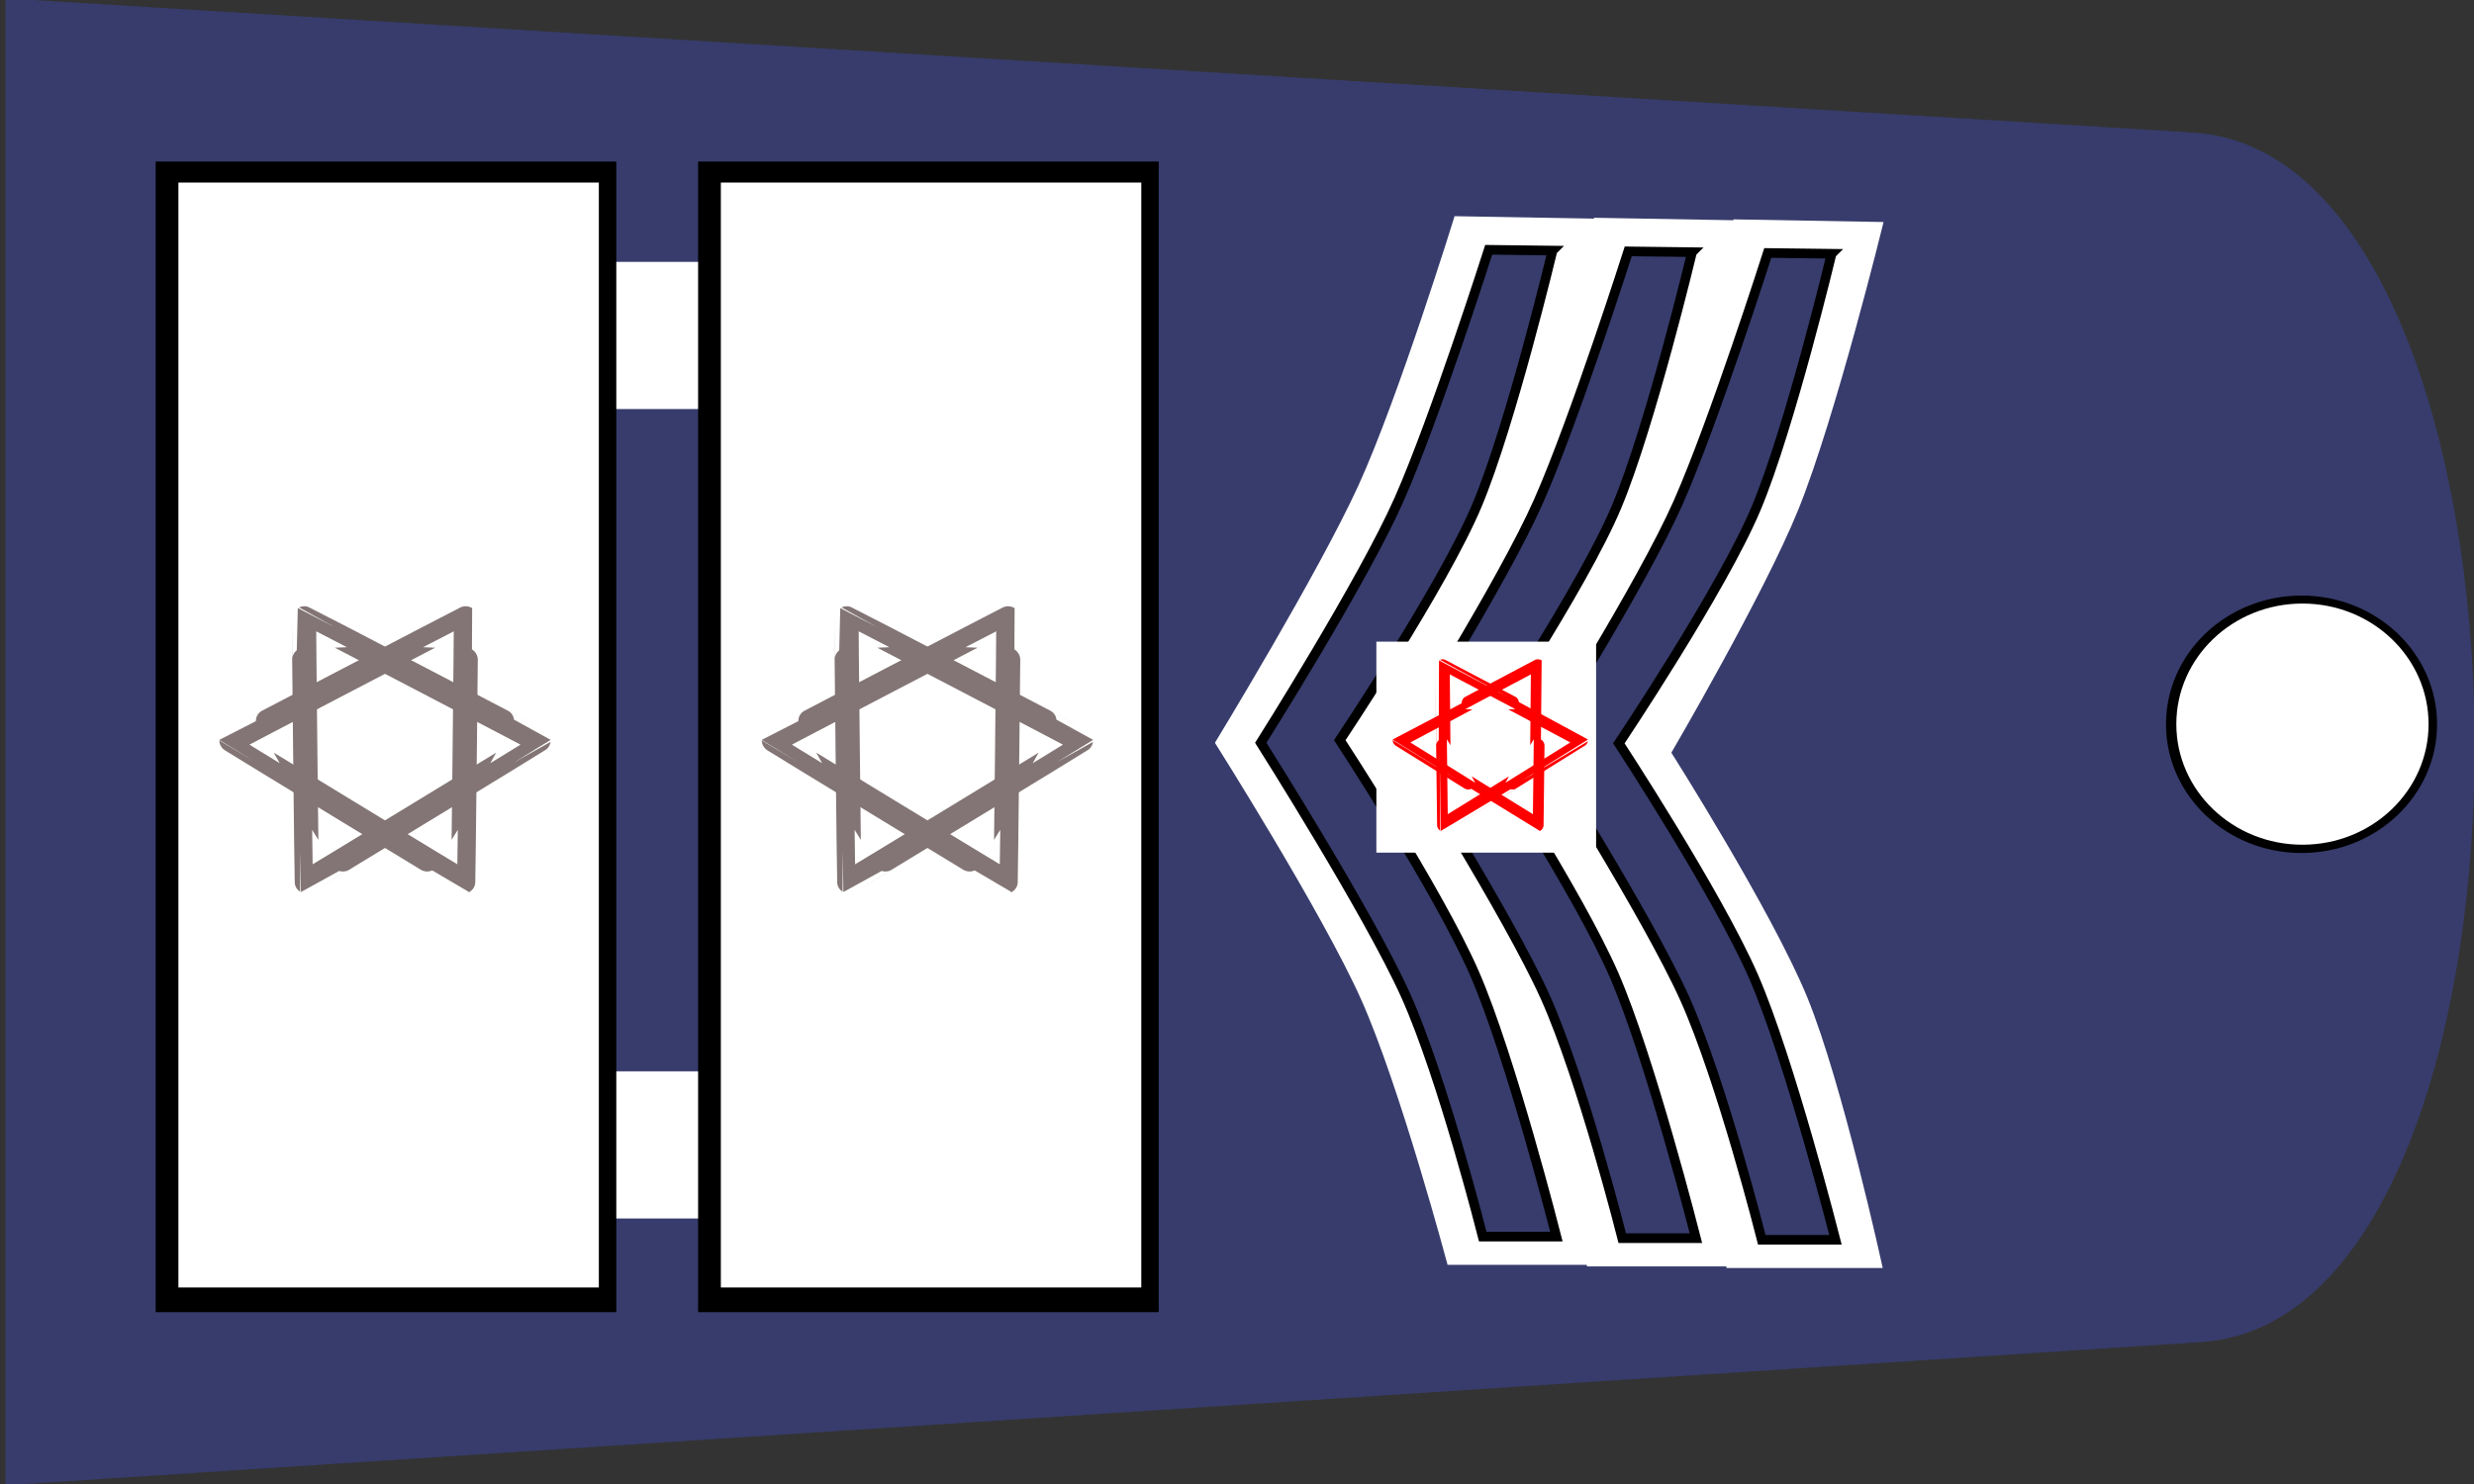
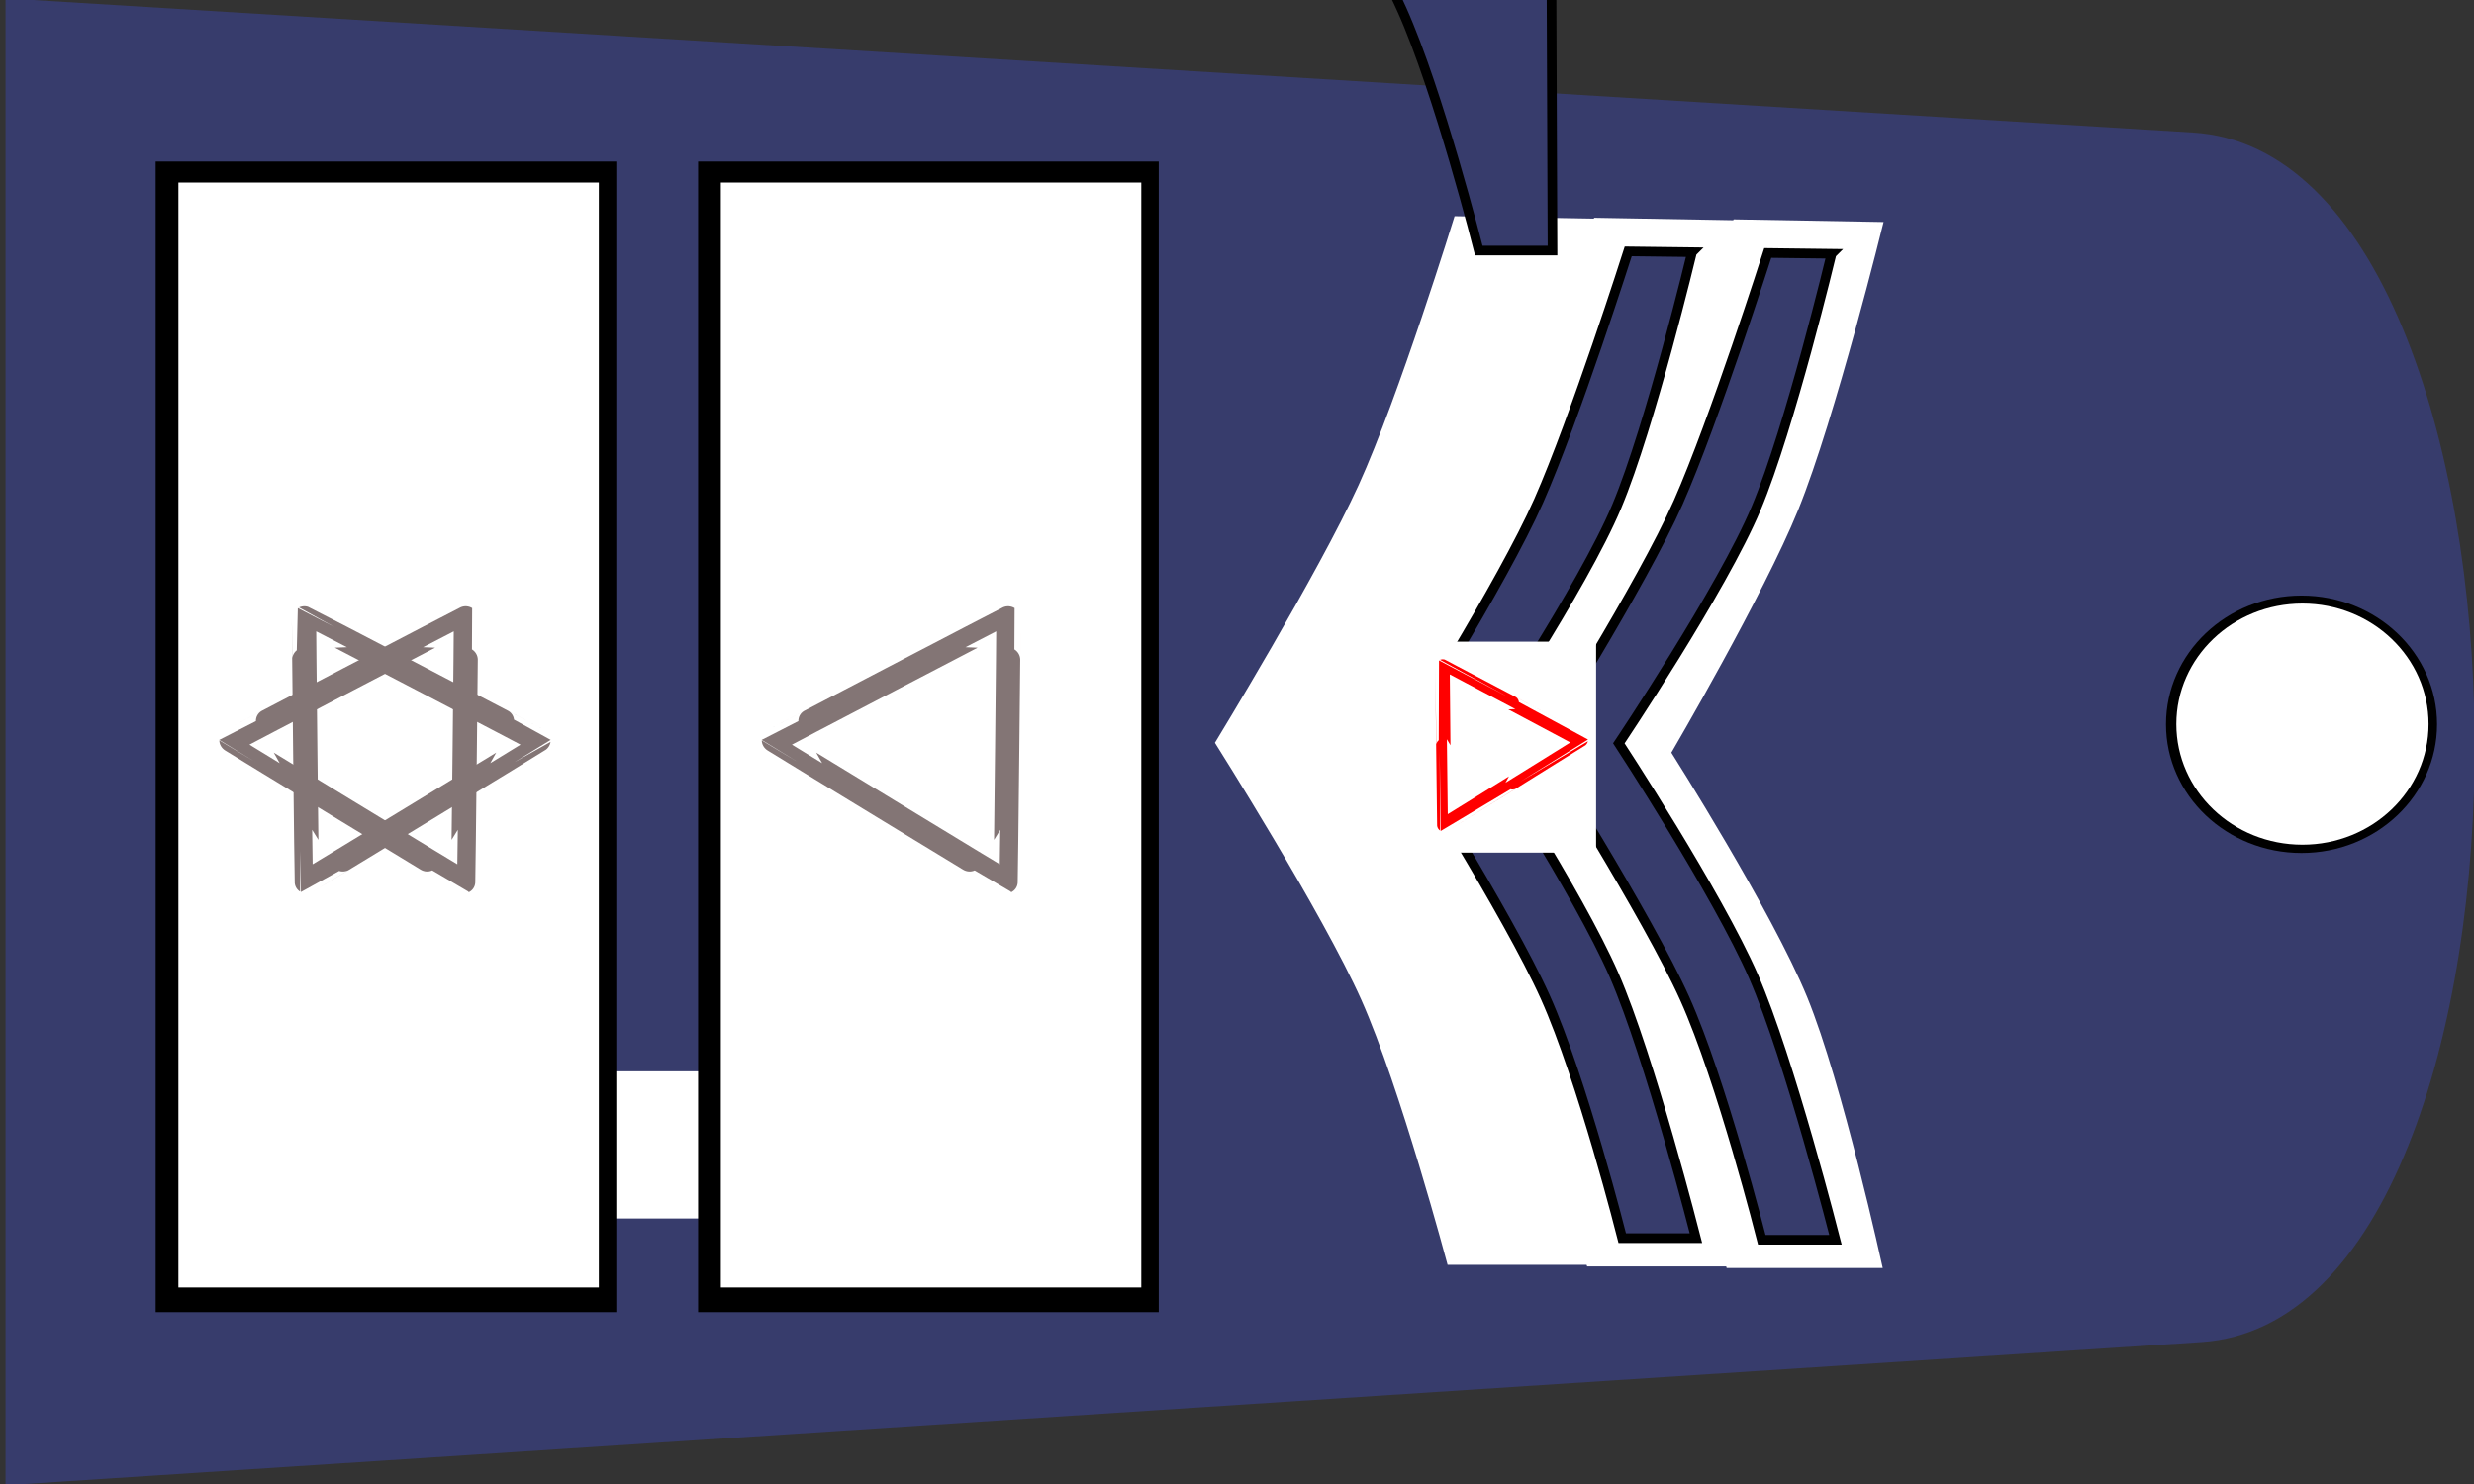
<svg xmlns="http://www.w3.org/2000/svg" xmlns:ns1="http://www.inkscape.org/namespaces/inkscape" xmlns:ns2="http://sodipodi.sourceforge.net/DTD/sodipodi-0.dtd" width="200" height="120" id="svg2" version="1.1" ns1:version="0.47 r22583" ns2:docname="מתק.svg">
  <rect width="100%" height="100%" fill="#333333" stroke="none" />
  <defs id="defs4">
    <ns1:perspective ns2:type="inkscape:persp3d" ns1:vp_x="0 : 526.18109 : 1" ns1:vp_y="0 : 1000 : 0" ns1:vp_z="744.09448 : 526.18109 : 1" ns1:persp3d-origin="372.04724 : 350.78739 : 1" id="perspective10" />
    <ns1:perspective id="perspective2882" ns1:persp3d-origin="0.5 : 0.33333333 : 1" ns1:vp_z="1 : 0.5 : 1" ns1:vp_y="0 : 1000 : 0" ns1:vp_x="0 : 0.5 : 1" ns2:type="inkscape:persp3d" />
    <ns1:perspective id="perspective2907" ns1:persp3d-origin="0.5 : 0.33333333 : 1" ns1:vp_z="1 : 0.5 : 1" ns1:vp_y="0 : 1000 : 0" ns1:vp_x="0 : 0.5 : 1" ns2:type="inkscape:persp3d" />
    <ns1:perspective id="perspective2941" ns1:persp3d-origin="0.5 : 0.33333333 : 1" ns1:vp_z="1 : 0.5 : 1" ns1:vp_y="0 : 1000 : 0" ns1:vp_x="0 : 0.5 : 1" ns2:type="inkscape:persp3d" />
    <ns1:perspective id="perspective2869" ns1:persp3d-origin="0.5 : 0.33333333 : 1" ns1:vp_z="1 : 0.5 : 1" ns1:vp_y="0 : 1000 : 0" ns1:vp_x="0 : 0.5 : 1" ns2:type="inkscape:persp3d" />
    <ns1:perspective id="perspective2877" ns1:persp3d-origin="0.5 : 0.33333333 : 1" ns1:vp_z="1 : 0.5 : 1" ns1:vp_y="0 : 1000 : 0" ns1:vp_x="0 : 0.5 : 1" ns2:type="inkscape:persp3d" />
    <ns1:perspective id="perspective2824" ns1:persp3d-origin="0.5 : 0.33333333 : 1" ns1:vp_z="1 : 0.5 : 1" ns1:vp_y="0 : 1000 : 0" ns1:vp_x="0 : 0.5 : 1" ns2:type="inkscape:persp3d" />
    <ns1:perspective id="perspective2876" ns1:persp3d-origin="0.5 : 0.33333333 : 1" ns1:vp_z="1 : 0.5 : 1" ns1:vp_y="0 : 1000 : 0" ns1:vp_x="0 : 0.5 : 1" ns2:type="inkscape:persp3d" />
    <ns1:perspective id="perspective3224" ns1:persp3d-origin="0.5 : 0.33333333 : 1" ns1:vp_z="1 : 0.5 : 1" ns1:vp_y="0 : 1000 : 0" ns1:vp_x="0 : 0.5 : 1" ns2:type="inkscape:persp3d" />
  </defs>
  <ns2:namedview id="base" pagecolor="#ffffff" bordercolor="#666666" borderopacity="1.0" ns1:pageopacity="0.0" ns1:pageshadow="2" ns1:zoom="1.161145" ns1:cx="223.42183" ns1:cy="50.950077" ns1:document-units="px" ns1:current-layer="layer1" showgrid="false" ns1:window-width="1280" ns1:window-height="660" ns1:window-x="-4" ns1:window-y="-4" ns1:window-maximized="1" />
  <g ns1:label="Layer 1" ns1:groupmode="layer" id="layer1" transform="translate(-634.532,-901.041)">
    <g id="g2939">
      <path ns2:nodetypes="cccss" id="path3641" d="m 811.815,911.76 -176.835,-10.854 0,120.236 177.5,-11.577 c 29.915,-1.951 29.256,-95.969 -0.665,-97.805 z" style="fill:#373c6c;fill-opacity:1;fill-rule:evenodd;stroke:none" />
      <g transform="matrix(-1.208,0,0,1.168,719.834,658.672)" id="g3761">
        <path transform="matrix(1.497,0,0,1.424,-121.92,192.268)" d="m 31.786,45.915 c 0,3.456 -2.713,6.258 -6.059,6.258 -3.346,0 -6.059,-2.802 -6.059,-6.258 0,-3.456 2.713,-6.258 6.059,-6.258 3.346,0 6.059,2.802 6.059,6.258 z" ns2:ry="6.2577848" ns2:rx="6.0591249" ns2:cy="45.915253" ns2:cx="25.726448" id="path3759" style="fill:#000000;fill-opacity:1;stroke:none" ns2:type="arc" />
        <path ns2:type="arc" style="fill:#ffffff;fill-opacity:1;stroke:none" id="path3653" ns2:cx="25.726448" ns2:cy="45.915253" ns2:rx="6.0591249" ns2:ry="6.2577848" d="m 31.786,45.915 c 0,3.456 -2.713,6.258 -6.059,6.258 -3.346,0 -6.059,-2.802 -6.059,-6.258 0,-3.456 2.713,-6.258 6.059,-6.258 3.346,0 6.059,2.802 6.059,6.258 z" transform="matrix(1.393,0,0,1.334,-119.306,196.39)" />
      </g>
      <g transform="translate(8.183,0)" id="g2961">
-         <rect style="fill:#ffffff;fill-opacity:1;fill-rule:evenodd;stroke:none" id="rect3781" width="35.594" height="11.901" x="-700.342" y="922.217" transform="scale(-1,1)" />
        <rect y="987.67" x="-700.316" height="11.901" width="36.617" id="rect3783" style="fill:#ffffff;fill-opacity:1;fill-rule:evenodd;stroke:none" transform="scale(-1,1)" />
        <rect y="914.103" x="-720.023" height="93.041" width="37.238" id="rect3691" style="fill:#000000;fill-opacity:1;fill-rule:evenodd;stroke:none" transform="scale(-1,1)" />
        <rect y="915.803" x="-718.612" height="89.347" width="33.989" id="rect3695" style="fill:#ffffff;fill-opacity:1;fill-rule:evenodd;stroke:none" transform="scale(-1,1)" />
        <g transform="matrix(-0.976,0,0,0.966,802.541,911.039)" id="g3697" style="stroke:#837575;stroke-opacity:1">
          <path ns2:type="star" style="fill:none;stroke:#837575;stroke-width:3.75;stroke-miterlimit:4;stroke-opacity:1;stroke-dasharray:none" id="path3699" ns2:sides="3" ns2:cx="-128.33424" ns2:cy="1.9121007" ns2:r1="24.02388" ns2:r2="17.61795" ns2:arg1="0.59717666" ns2:arg2="1.6443742" ns1:flatsided="true" ns1:rounded="0.001" ns1:randomized="0" d="m -108.468,15.421 c -0.023,0.034 -41.48,-3.021 -41.498,-3.059 -0.018,-0.037 23.357,-34.412 23.398,-34.409 0.042,0.003 18.123,37.433 18.1,37.468 z" transform="matrix(0.44,-0.316,0.306,0.426,159.434,10.79)" />
-           <path transform="matrix(-0.44,-0.316,-0.306,0.426,47.978,10.79)" d="m -108.468,15.421 c -0.023,0.034 -41.48,-3.021 -41.498,-3.059 -0.018,-0.037 23.357,-34.412 23.398,-34.409 0.042,0.003 18.123,37.433 18.1,37.468 z" ns1:randomized="0" ns1:rounded="0.001" ns1:flatsided="true" ns2:arg2="1.6443742" ns2:arg1="0.59717666" ns2:r2="17.61795" ns2:r1="24.02388" ns2:cy="1.9121007" ns2:cx="-128.33424" ns2:sides="3" id="path3701" style="fill:none;stroke:#837575;stroke-width:3.75;stroke-miterlimit:4;stroke-opacity:1;stroke-dasharray:none" ns2:type="star" />
        </g>
        <rect style="fill:#000000;fill-opacity:1;fill-rule:evenodd;stroke:none" id="rect3705" width="37.238" height="93.041" x="-676.171" y="914.103" transform="scale(-1,1)" />
        <rect style="fill:#ffffff;fill-opacity:1;fill-rule:evenodd;stroke:none" id="rect3709" width="33.989" height="89.347" x="-674.76" y="915.803" transform="scale(-1,1)" />
        <g id="g3711" transform="matrix(-0.976,0,0,0.966,758.689,911.039)" style="fill:none;stroke:#837575;stroke-opacity:1">
          <path transform="matrix(0.44,-0.316,0.306,0.426,159.434,10.79)" d="m -108.468,15.421 c -0.023,0.034 -41.48,-3.021 -41.498,-3.059 -0.018,-0.037 23.357,-34.412 23.398,-34.409 0.042,0.003 18.123,37.433 18.1,37.468 z" ns1:randomized="0" ns1:rounded="0.001" ns1:flatsided="true" ns2:arg2="1.6443742" ns2:arg1="0.59717666" ns2:r2="17.61795" ns2:r1="24.02388" ns2:cy="1.9121007" ns2:cx="-128.33424" ns2:sides="3" id="path3713" style="fill:none;stroke:#837575;stroke-width:3.75;stroke-miterlimit:4;stroke-opacity:1;stroke-dasharray:none" ns2:type="star" />
          <path ns2:type="star" style="fill:none;stroke:#837575;stroke-width:3.75;stroke-miterlimit:4;stroke-opacity:1;stroke-dasharray:none" id="path3715" ns2:sides="3" ns2:cx="-128.33424" ns2:cy="1.9121007" ns2:r1="24.02388" ns2:r2="17.61795" ns2:arg1="0.59717666" ns2:arg2="1.6443742" ns1:flatsided="true" ns1:rounded="0.001" ns1:randomized="0" d="m -108.468,15.421 c -0.023,0.034 -41.48,-3.021 -41.498,-3.059 -0.018,-0.037 23.357,-34.412 23.398,-34.409 0.042,0.003 18.123,37.433 18.1,37.468 z" transform="matrix(-0.44,-0.316,-0.306,0.426,47.978,10.79)" />
        </g>
      </g>
      <g transform="translate(-35.105,1.177)" id="g2891">
        <g id="g2945" transform="translate(-1.282,-0.513)">
          <path style="fill:#ffffff;fill-opacity:1;fill-rule:evenodd;stroke:none" d="m 800.628,918.074 c 0,0 -3.864,15.779 -6.903,23.281 -2.771,6.841 -10.252,19.627 -10.252,19.627 0,0 8.132,12.824 10.98,19.769 2.848,6.945 6.108,21.901 6.108,21.901 l -12.619,10e-5 c 0,0 -3.834,-14.374 -6.968,-21.41 -3.135,-7.035 -11.84,-20.801 -11.84,-20.801 0,0 8.396,-13.764 11.625,-20.861 3.229,-7.097 7.749,-21.722 7.749,-21.722 l 12.12,0.215 z" id="path3694" ns2:nodetypes="cscsccscscc" />
-           <path ns2:nodetypes="cscsccscsccc" id="path3696" d="m 796.425,920.64 c 0,0 -3.347,14.007 -6.087,20.554 -2.739,6.547 -11.111,19.032 -11.111,19.032 0,0 7.969,12.163 10.888,18.854 2.919,6.691 6.625,21.289 6.625,21.289 l -5.957,0 c 0,0 -3.241,-12.853 -6.231,-19.507 -2.99,-6.655 -11.712,-20.421 -11.712,-20.421 0,0 8.273,-13.085 11.192,-19.704 2.919,-6.619 7.234,-20.161 7.234,-20.161 l 5.159,0.063 0,-5e-5 z" style="fill:#373c6c;fill-opacity:1;fill-rule:evenodd;stroke:#000000;stroke-width:0.779;stroke-linecap:butt;stroke-linejoin:miter;stroke-miterlimit:4;stroke-opacity:1;stroke-dasharray:none" />
+           <path ns2:nodetypes="cscsccscsccc" id="path3696" d="m 796.425,920.64 l -5.957,0 c 0,0 -3.241,-12.853 -6.231,-19.507 -2.99,-6.655 -11.712,-20.421 -11.712,-20.421 0,0 8.273,-13.085 11.192,-19.704 2.919,-6.619 7.234,-20.161 7.234,-20.161 l 5.159,0.063 0,-5e-5 z" style="fill:#373c6c;fill-opacity:1;fill-rule:evenodd;stroke:#000000;stroke-width:0.779;stroke-linecap:butt;stroke-linejoin:miter;stroke-miterlimit:4;stroke-opacity:1;stroke-dasharray:none" />
        </g>
        <g transform="translate(9.998,-0.385)" id="g2879">
          <path ns2:nodetypes="cscsccscscc" id="path2881" d="m 800.628,918.074 c 0,0 -3.864,15.779 -6.903,23.281 -2.771,6.841 -10.252,19.627 -10.252,19.627 0,0 8.132,12.824 10.98,19.769 2.848,6.945 6.108,21.901 6.108,21.901 l -12.619,10e-5 c 0,0 -3.834,-14.374 -6.968,-21.41 -3.135,-7.035 -11.84,-20.801 -11.84,-20.801 0,0 8.396,-13.764 11.625,-20.861 3.229,-7.097 7.749,-21.722 7.749,-21.722 l 12.12,0.215 z" style="fill:#ffffff;fill-opacity:1;fill-rule:evenodd;stroke:none" />
          <path style="fill:#373c6c;fill-opacity:1;fill-rule:evenodd;stroke:#000000;stroke-width:0.779;stroke-linecap:butt;stroke-linejoin:miter;stroke-miterlimit:4;stroke-opacity:1;stroke-dasharray:none" d="m 796.425,920.64 c 0,0 -3.347,14.007 -6.087,20.554 -2.739,6.547 -11.111,19.032 -11.111,19.032 0,0 7.969,12.163 10.888,18.854 2.919,6.691 6.625,21.289 6.625,21.289 l -5.957,0 c 0,0 -3.241,-12.853 -6.231,-19.507 -2.99,-6.655 -11.712,-20.421 -11.712,-20.421 0,0 8.273,-13.085 11.192,-19.704 2.919,-6.619 7.234,-20.161 7.234,-20.161 l 5.159,0.063 0,-5e-5 z" id="path2883" ns2:nodetypes="cscsccscsccc" />
        </g>
        <g id="g2885" transform="translate(21.278,-0.256)">
          <path style="fill:#ffffff;fill-opacity:1;fill-rule:evenodd;stroke:none" d="m 800.628,918.074 c 0,0 -3.864,15.779 -6.903,23.281 -2.771,6.841 -10.252,19.627 -10.252,19.627 0,0 8.132,12.824 10.98,19.769 2.848,6.945 6.108,21.901 6.108,21.901 l -12.619,10e-5 c 0,0 -3.834,-14.374 -6.968,-21.41 -3.135,-7.035 -11.84,-20.801 -11.84,-20.801 0,0 8.396,-13.764 11.625,-20.861 3.229,-7.097 7.749,-21.722 7.749,-21.722 l 12.12,0.215 z" id="path2887" ns2:nodetypes="cscsccscscc" />
          <path ns2:nodetypes="cscsccscsccc" id="path2889" d="m 796.425,920.64 c 0,0 -3.347,14.007 -6.087,20.554 -2.739,6.547 -11.111,19.032 -11.111,19.032 0,0 7.969,12.163 10.888,18.854 2.919,6.691 6.625,21.289 6.625,21.289 l -5.957,0 c 0,0 -3.241,-12.853 -6.231,-19.507 -2.99,-6.655 -11.712,-20.421 -11.712,-20.421 0,0 8.273,-13.085 11.192,-19.704 2.919,-6.619 7.234,-20.161 7.234,-20.161 l 5.159,0.063 0,-5e-5 z" style="fill:#373c6c;fill-opacity:1;fill-rule:evenodd;stroke:#000000;stroke-width:0.779;stroke-linecap:butt;stroke-linejoin:miter;stroke-miterlimit:4;stroke-opacity:1;stroke-dasharray:none" />
        </g>
      </g>
      <g transform="matrix(0.921,0,0,0.875,28.875,120.76)" id="g3719">
        <rect style="fill:#ffffff;fill-opacity:1;stroke:none" id="rect2863" width="19.287" height="19.498" x="778.419" y="951.048" />
        <g transform="matrix(-0.625,0,0,0.663,853.238,925.894)" id="g2907">
-           <path ns2:type="star" style="fill:none;stroke:#ff0000;stroke-width:3.75;stroke-miterlimit:4;stroke-opacity:1;stroke-dasharray:none" id="path2909" ns2:sides="3" ns2:cx="-128.33424" ns2:cy="1.9121007" ns2:r1="24.02388" ns2:r2="17.61795" ns2:arg1="0.59717666" ns2:arg2="1.6443742" ns1:flatsided="true" ns1:rounded="0.001" ns1:randomized="0" d="m -108.468,15.421 c -0.023,0.034 -41.48,-3.021 -41.498,-3.059 -0.018,-0.037 23.357,-34.412 23.398,-34.409 0.042,0.003 18.123,37.433 18.1,37.468 z" transform="matrix(0.44,-0.316,0.306,0.426,159.434,10.79)" />
          <path transform="matrix(-0.44,-0.316,-0.306,0.426,47.978,10.79)" d="m -108.468,15.421 c -0.023,0.034 -41.48,-3.021 -41.498,-3.059 -0.018,-0.037 23.357,-34.412 23.398,-34.409 0.042,0.003 18.123,37.433 18.1,37.468 z" ns1:randomized="0" ns1:rounded="0.001" ns1:flatsided="true" ns2:arg2="1.6443742" ns2:arg1="0.59717666" ns2:r2="17.61795" ns2:r1="24.02388" ns2:cy="1.9121007" ns2:cx="-128.33424" ns2:sides="3" id="path2911" style="fill:none;stroke:#ff0000;stroke-width:3.75;stroke-miterlimit:4;stroke-opacity:1;stroke-dasharray:none" ns2:type="star" />
        </g>
      </g>
    </g>
  </g>
</svg>